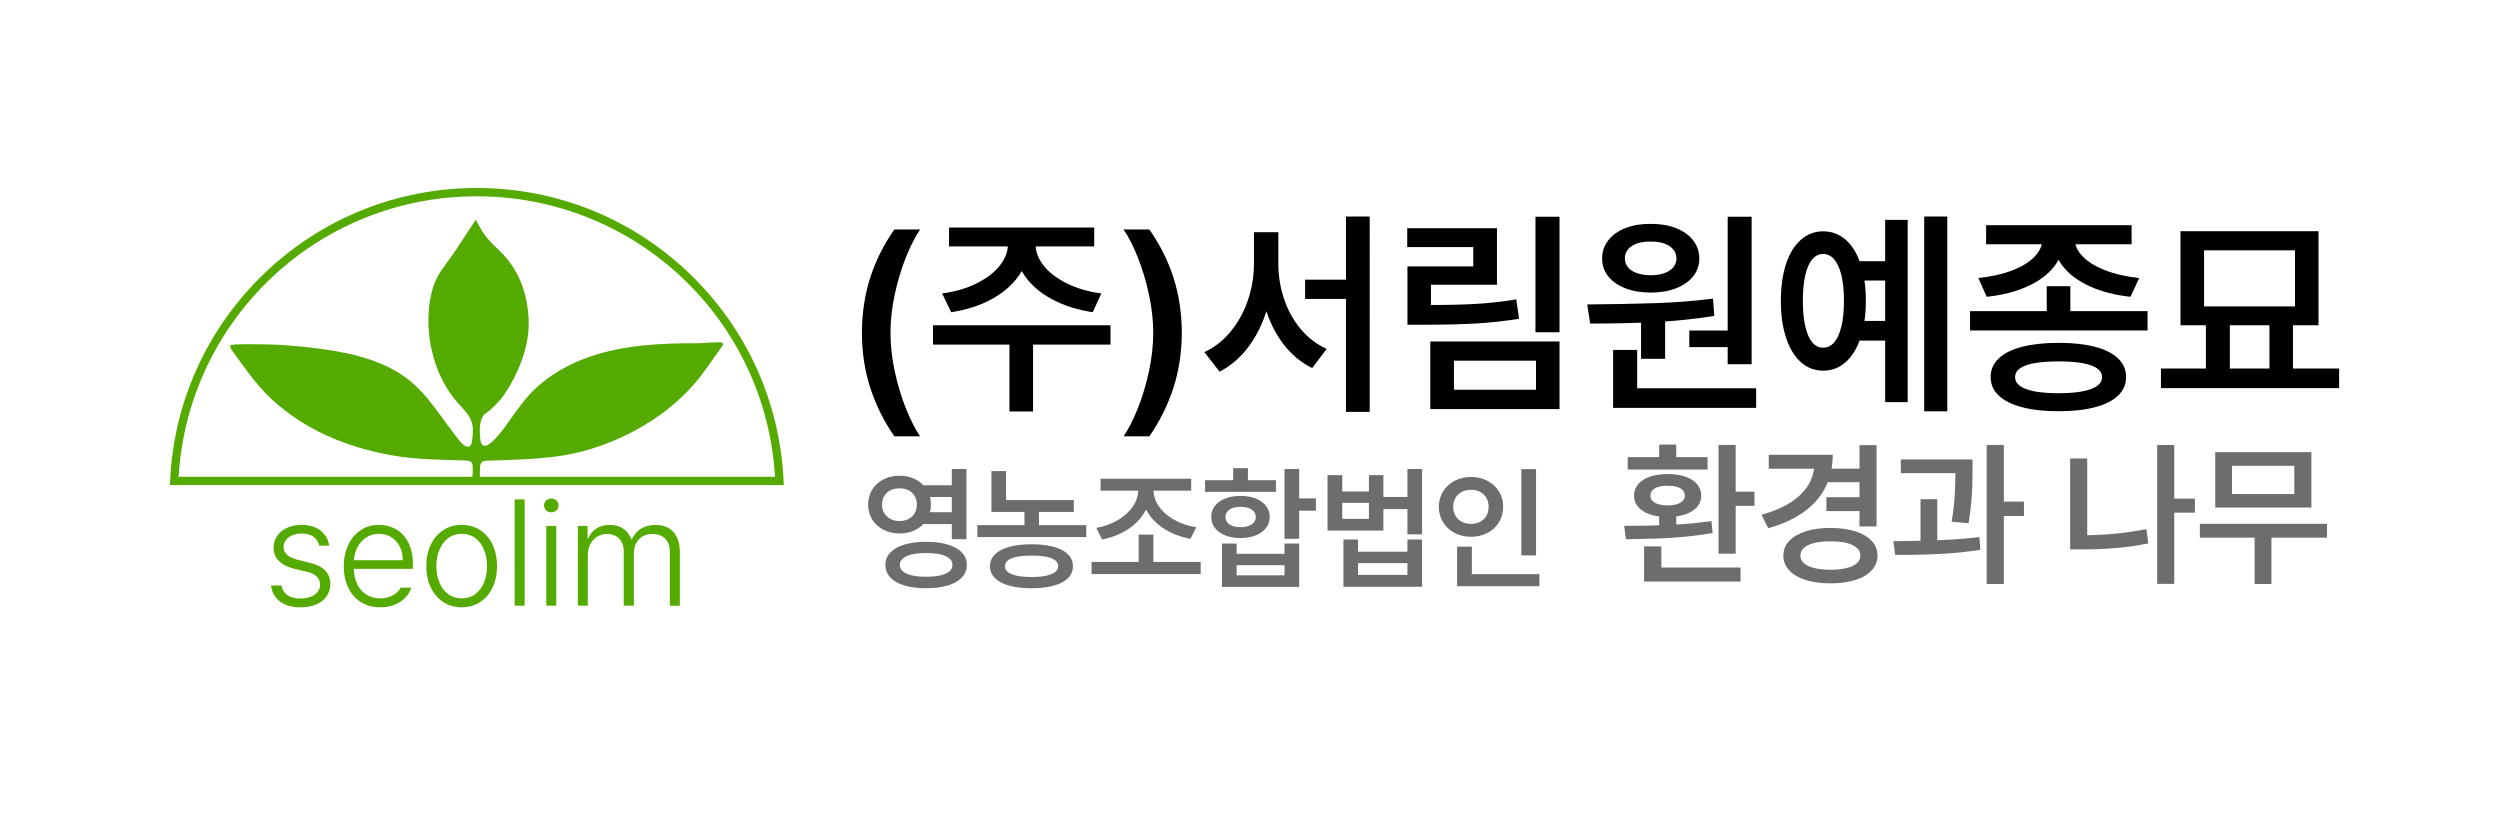
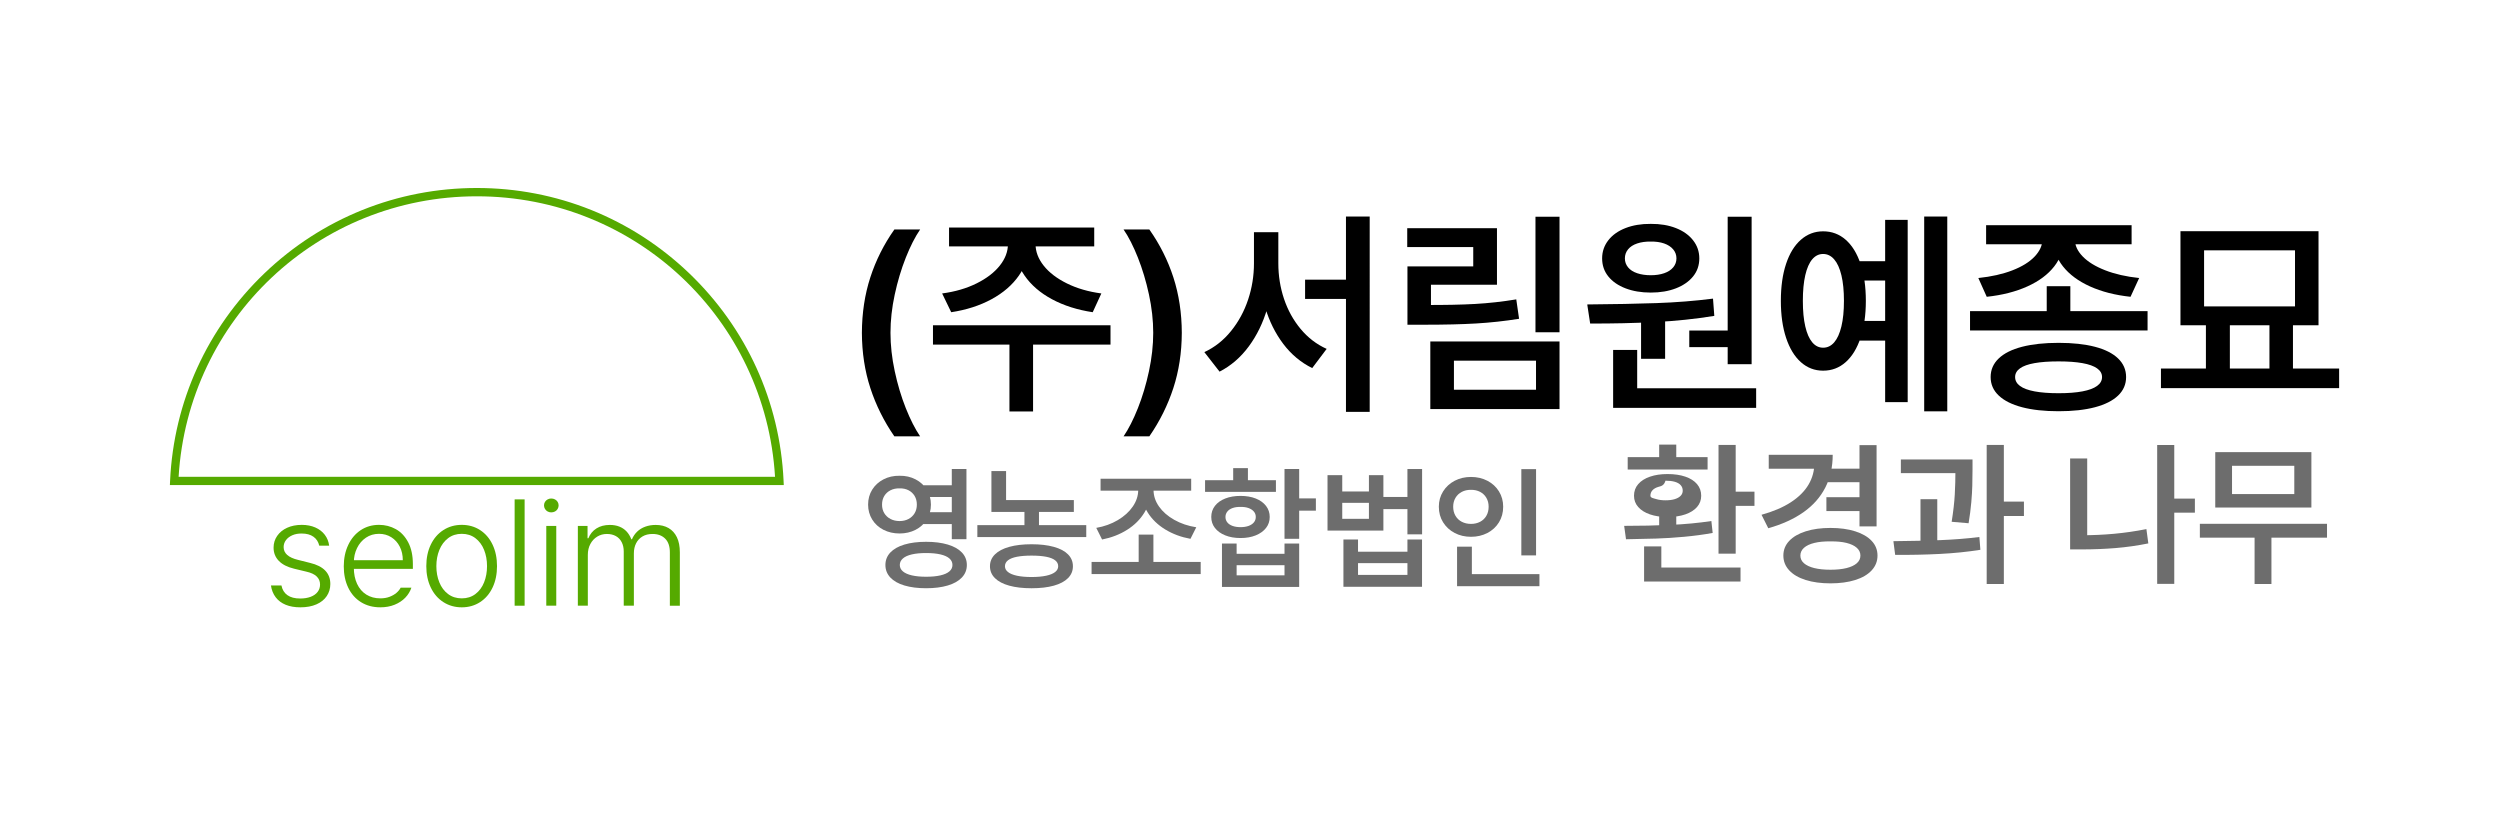
<svg xmlns="http://www.w3.org/2000/svg" xmlns:xlink="http://www.w3.org/1999/xlink" version="1.1" id="레이어_1" x="0px" y="0px" width="531.727px" height="172.909px" viewBox="0 0 531.727 172.909" enable-background="new 0 0 531.727 172.909" xml:space="preserve">
  <g>
    <defs>
      <rect id="SVGID_1_" width="531.727" height="172.909" />
    </defs>
    <clipPath id="SVGID_2_">
      <use xlink:href="#SVGID_1_" overflow="visible" />
    </clipPath>
-     <path clip-path="url(#SVGID_2_)" fill="#55AA00" d="M100.399,93.78c-0.05,0.354-0.115,0.731-0.366,0.985   c-1.036,1.046-2.782-1.646-3.258-2.253c-0.996-1.269-1.934-2.583-2.884-3.887c-1.922-2.638-3.9-5.281-6.413-7.394   c-5.181-4.356-12.08-6.029-18.784-6.968c-3.343-0.469-6.708-0.788-10.08-0.958c-0.794-0.04-9.674-0.253-9.618,0.144   c0.033,0.231-0.018,0.562,0.122,0.754c2.713,3.716,5.254,7.547,8.651,10.697c3.391,3.145,7.316,5.699,11.51,7.638   c4.585,2.12,9.478,3.521,14.45,4.371c5.015,0.855,9.951,0.857,15.011,1.026c1.527,0.052,1.78,0.216,1.813,1.729   c0.022,0.96-0.097,1.927-0.196,2.886c-0.019,0.178-0.059,0.322-0.116,0.441c0.662-0.012,1.325-0.022,1.988-0.034   c-0.139-0.313-0.168-0.784-0.167-1.491c0.008-3.847-0.083-3.411,3.505-3.544c6.244-0.23,12.471-0.341,18.539-1.983   c10.169-2.752,20.166-8.891,26.202-17.665c1.154-1.678,2.352-3.325,3.53-4.986c-0.072-0.136-0.145-0.273-0.217-0.409   c-0.121-0.23-4.504,0.122-4.923,0.121c-2.007-0.003-4.015,0.013-6.021,0.083c-3.924,0.137-7.852,0.479-11.702,1.275   c-6.984,1.445-13.834,4.52-18.598,9.827c-1.991,2.219-3.566,4.761-5.366,7.127c-0.821,1.078-4.506,5.896-4.865,2.031   c-0.097-1.044-0.164-2.123,0-3.147c0.123-0.767,0.428-1.762,0.997-2.155c3.129-2.162,5.048-5.247,6.63-8.54   c1.795-3.734,2.885-7.709,2.646-11.9c-0.32-5.595-2.189-10.55-6.383-14.471c-1.012-0.945-2.007-1.937-2.837-3.037   c-0.802-1.062-1.382-2.292-2.01-3.363c-1.436,2.186-2.927,4.494-4.461,6.774c-0.885,1.313-1.852,2.572-2.761,3.869   c-1.604,2.286-2.335,4.846-2.668,7.614c-0.869,7.213,1.266,15.336,6.152,20.804c1.059,1.185,2.287,2.306,2.816,3.804   C100.737,90.926,100.595,92.385,100.399,93.78" />
    <path clip-path="url(#SVGID_2_)" fill="#55AA00" d="M166.701,103.175H36.133l0.043-0.925c0.772-16.798,7.901-32.471,20.074-44.129   c12.211-11.696,28.252-18.137,45.167-18.137s32.956,6.441,45.167,18.137c12.173,11.658,19.303,27.331,20.074,44.129   L166.701,103.175z M37.991,101.407h126.852c-2.02-33.527-29.703-59.655-63.426-59.655C67.694,41.752,40.011,67.88,37.991,101.407" />
    <path clip-path="url(#SVGID_2_)" fill="#55AA00" d="M66.667,114.155c-0.635-0.453-1.463-0.679-2.483-0.679   c-0.74-0.011-1.401,0.108-1.984,0.358s-1.041,0.597-1.374,1.038c-0.333,0.443-0.5,0.94-0.5,1.492c0,0.656,0.252,1.21,0.758,1.663   c0.505,0.453,1.273,0.804,2.303,1.054l2.561,0.642c1.437,0.343,2.515,0.89,3.233,1.64c0.719,0.749,1.078,1.697,1.078,2.842   c0,0.958-0.253,1.814-0.758,2.569c-0.505,0.755-1.236,1.343-2.194,1.765c-0.958,0.421-2.098,0.632-3.42,0.632   c-1.197,0-2.236-0.179-3.116-0.539c-0.88-0.358-1.588-0.887-2.124-1.585c-0.536-0.696-0.877-1.541-1.023-2.529h2.234   c0.177,0.905,0.601,1.596,1.273,2.068c0.671,0.475,1.574,0.711,2.709,0.711c0.843,0,1.585-0.119,2.226-0.358   c0.64-0.24,1.134-0.586,1.483-1.039s0.523-0.977,0.523-1.569c0-0.687-0.239-1.263-0.718-1.726s-1.213-0.805-2.202-1.023   l-2.592-0.625c-1.427-0.343-2.512-0.896-3.257-1.663c-0.744-0.765-1.116-1.705-1.116-2.818c0-0.927,0.255-1.76,0.765-2.499   c0.51-0.739,1.215-1.314,2.116-1.726s1.939-0.617,3.116-0.617c1.083,0,2.043,0.186,2.881,0.555c0.838,0.37,1.51,0.888,2.015,1.554   c0.505,0.667,0.814,1.438,0.929,2.313h-2.108C67.713,115.24,67.302,114.608,66.667,114.155" />
    <path clip-path="url(#SVGID_2_)" fill="#55AA00" d="M76.787,128.078c-1.176-0.728-2.082-1.754-2.717-3.076   c-0.636-1.323-0.953-2.838-0.953-4.545c0-1.697,0.317-3.217,0.953-4.56c0.635-1.344,1.52-2.391,2.655-3.141   c1.134-0.749,2.43-1.124,3.888-1.124c1.291,0,2.484,0.306,3.577,0.914c1.093,0.609,1.97,1.543,2.631,2.804   c0.661,1.26,0.992,2.806,0.992,4.638v1H74.57v-1.843h11.103c0-1.063-0.213-2.018-0.64-2.866c-0.427-0.848-1.026-1.518-1.796-2.007   s-1.645-0.734-2.624-0.734c-1.041,0-1.967,0.274-2.78,0.82c-0.812,0.547-1.444,1.286-1.897,2.218   c-0.453,0.932-0.679,1.939-0.679,3.022v1.124c0,1.322,0.231,2.478,0.694,3.467c0.464,0.989,1.12,1.749,1.968,2.28   c0.849,0.53,1.841,0.797,2.975,0.797c0.74,0,1.398-0.112,1.976-0.336c0.578-0.225,1.062-0.503,1.452-0.836   c0.391-0.333,0.69-0.702,0.899-1.108h2.28c-0.261,0.791-0.693,1.502-1.297,2.132s-1.358,1.129-2.264,1.499   c-0.906,0.369-1.921,0.554-3.046,0.554C79.333,129.171,77.963,128.808,76.787,128.078" />
    <path clip-path="url(#SVGID_2_)" fill="#55AA00" d="M94.302,128.063c-1.151-0.739-2.043-1.772-2.678-3.1   c-0.636-1.328-0.953-2.845-0.953-4.553c0-1.719,0.317-3.24,0.953-4.568c0.635-1.327,1.527-2.36,2.678-3.101   c1.15-0.738,2.454-1.108,3.912-1.108s2.757,0.37,3.897,1.108c1.14,0.74,2.025,1.773,2.654,3.101c0.63,1.328,0.945,2.85,0.945,4.568   c0,1.708-0.315,3.225-0.945,4.553c-0.629,1.327-1.514,2.36-2.654,3.1c-1.14,0.739-2.439,1.109-3.897,1.109   S95.452,128.802,94.302,128.063 M101.119,126.345c0.812-0.614,1.426-1.442,1.843-2.483c0.416-1.041,0.625-2.191,0.625-3.451   s-0.209-2.41-0.625-3.451c-0.417-1.041-1.031-1.871-1.843-2.491c-0.812-0.619-1.78-0.929-2.905-0.929   c-1.124,0-2.093,0.31-2.905,0.929c-0.812,0.62-1.431,1.45-1.858,2.491c-0.427,1.041-0.64,2.191-0.64,3.451s0.21,2.41,0.632,3.451   c0.422,1.041,1.041,1.869,1.859,2.483c0.817,0.615,1.788,0.921,2.912,0.921C99.338,127.266,100.307,126.96,101.119,126.345" />
    <rect x="109.458" y="106.214" clip-path="url(#SVGID_2_)" fill="#55AA00" width="2.124" height="22.614" />
    <path clip-path="url(#SVGID_2_)" fill="#55AA00" d="M116.47,108.783c-0.239-0.13-0.427-0.313-0.562-0.547   c-0.135-0.234-0.203-0.481-0.203-0.742c0-0.27,0.068-0.518,0.203-0.742c0.135-0.223,0.323-0.399,0.562-0.529   c0.24-0.131,0.495-0.196,0.765-0.196c0.302,0,0.573,0.065,0.813,0.196c0.239,0.13,0.427,0.307,0.562,0.529   c0.135,0.225,0.203,0.473,0.203,0.742c0,0.261-0.068,0.508-0.203,0.742c-0.135,0.233-0.323,0.417-0.562,0.547   c-0.24,0.13-0.511,0.195-0.813,0.195C116.965,108.979,116.71,108.913,116.47,108.783 M116.189,111.867h2.124v16.96h-2.124V111.867z   " />
    <path clip-path="url(#SVGID_2_)" fill="#55AA00" d="M122.904,111.867h2.062v2.624h0.171c0.365-0.905,0.94-1.605,1.726-2.101   c0.786-0.494,1.731-0.742,2.835-0.742c0.759,0,1.436,0.117,2.03,0.352c0.593,0.234,1.103,0.577,1.53,1.03   c0.427,0.453,0.765,1.008,1.015,1.664h0.141c0.271-0.635,0.643-1.179,1.117-1.632c0.473-0.453,1.046-0.802,1.718-1.047   c0.671-0.244,1.408-0.367,2.21-0.367c1.062,0,1.975,0.222,2.74,0.664c0.765,0.443,1.356,1.096,1.773,1.96   c0.416,0.864,0.625,1.931,0.625,3.201v11.354h-2.124v-11.338c0-1.291-0.334-2.267-1-2.928s-1.562-0.992-2.686-0.992   c-0.833,0-1.546,0.177-2.14,0.531c-0.593,0.354-1.046,0.841-1.358,1.46c-0.313,0.62-0.469,1.331-0.469,2.132v11.135h-2.155v-11.541   c0-0.738-0.143-1.392-0.43-1.96c-0.286-0.566-0.7-1.002-1.241-1.304c-0.542-0.302-1.182-0.453-1.921-0.453   c-0.75,0-1.432,0.188-2.046,0.563c-0.614,0.375-1.101,0.898-1.46,1.569c-0.359,0.672-0.539,1.439-0.539,2.305v10.821h-2.124   V111.867z" />
    <path clip-path="url(#SVGID_2_)" d="M185.107,59.007c1.177-3.632,2.882-7.031,5.116-10.197h5.482   c-1.07,1.56-2.087,3.555-3.051,5.987s-1.747,5.047-2.351,7.846c-0.605,2.799-0.906,5.513-0.906,8.144   c0,2.63,0.301,5.353,0.906,8.167c0.604,2.814,1.387,5.432,2.351,7.857c0.964,2.424,1.981,4.422,3.051,5.999h-5.482   c-2.218-3.212-3.92-6.634-5.105-10.266c-1.185-3.632-1.785-7.551-1.801-11.757C183.333,66.566,183.929,62.639,185.107,59.007" />
    <path clip-path="url(#SVGID_2_)" d="M236.195,73.288h-37.76v-4.106h37.76V73.288z M216.731,58.583   c-1.4,2.019-3.346,3.705-5.839,5.058c-2.492,1.354-5.353,2.275-8.579,2.764l-1.928-3.991c2.753-0.367,5.193-1.078,7.319-2.134   c2.125-1.055,3.769-2.313,4.932-3.773c1.162-1.46,1.743-2.986,1.743-4.577v-1.422h4.451v1.422   C218.83,54.347,218.13,56.563,216.731,58.583 M232.732,52.412h-30.878v-4.015h30.878V52.412z M219.724,87.51H214.7V72.048h5.024   V87.51z M221.984,56.506c1.154,1.46,2.799,2.718,4.932,3.773c2.133,1.056,4.577,1.767,7.33,2.134l-1.836,3.991   c-3.257-0.489-6.14-1.406-8.648-2.752c-2.508-1.346-4.462-3.032-5.861-5.059c-1.4-2.026-2.1-4.247-2.1-6.664v-1.422h4.451v1.422   C220.252,53.521,220.829,55.046,221.984,56.506" />
    <path clip-path="url(#SVGID_2_)" d="M251.359,70.787c-0.015,4.206-0.616,8.125-1.801,11.757c-1.185,3.632-2.886,7.054-5.104,10.266   h-5.483c1.071-1.576,2.088-3.575,3.052-5.999c0.963-2.424,1.747-5.043,2.351-7.857s0.906-5.537,0.906-8.167   s-0.302-5.345-0.906-8.144c-0.604-2.798-1.388-5.414-2.351-7.846c-0.964-2.431-1.981-4.427-3.052-5.987h5.483   c2.233,3.166,3.938,6.565,5.116,10.197C250.747,62.64,251.344,66.566,251.359,70.787" />
    <path clip-path="url(#SVGID_2_)" d="M269.528,65.613c-0.888,3.036-2.195,5.724-3.923,8.064c-1.729,2.34-3.8,4.129-6.216,5.368   l-3.235-4.152c2.202-1.024,4.098-2.523,5.689-4.497c1.591-1.972,2.799-4.201,3.625-6.687c0.825-2.484,1.239-5.05,1.239-7.696v-6.63   h4.152v6.63C270.859,59.377,270.415,62.578,269.528,65.613 M273.095,63.56c0.804,2.401,1.981,4.535,3.533,6.401   c1.552,1.866,3.399,3.28,5.54,4.244l-3.074,4.083c-2.416-1.193-4.469-2.91-6.159-5.15c-1.689-2.241-2.971-4.821-3.843-7.743   c-0.871-2.92-1.307-6.048-1.307-9.382v-6.63h4.105v6.63C271.891,58.643,272.292,61.16,273.095,63.56 M288.821,63.583H277.58v-4.106   h11.241V63.583z M291.322,87.602h-5.047V46.057h5.047V87.602z" />
    <path clip-path="url(#SVGID_2_)" d="M318.392,60.555h-14.04v6.882h-5.001V56.655h13.994v-4.106h-14.04v-4.015h19.087V60.555z    M313.734,64.65c2.875-0.161,5.796-0.486,8.764-0.975l0.596,4.129c-3.089,0.49-6.141,0.822-9.153,0.998   c-3.013,0.176-6.69,0.264-11.034,0.264h-3.556v-4.198h3.556C307.25,64.883,310.859,64.81,313.734,64.65 M331.696,87.005h-27.482   V72.621h27.482V87.005z M309.238,82.899h17.457v-6.194h-17.457V82.899z M331.696,70.672h-5.115V46.103h5.115V70.672z" />
    <path clip-path="url(#SVGID_2_)" d="M352.332,64.466c4.151-0.145,8.155-0.462,12.009-0.951l0.275,3.67   c-4.022,0.658-8.243,1.098-12.663,1.319c-4.42,0.222-9.001,0.325-13.741,0.309l-0.619-4.06   C343.267,64.707,348.18,64.612,352.332,64.466 M356.449,48.511c1.561,0.612,2.779,1.48,3.659,2.604   c0.879,1.124,1.319,2.405,1.319,3.842c0,1.469-0.44,2.746-1.319,3.831c-0.88,1.087-2.096,1.932-3.647,2.536   c-1.553,0.604-3.338,0.906-5.357,0.906c-2.018,0-3.812-0.302-5.379-0.906s-2.787-1.449-3.659-2.536   c-0.871-1.085-1.308-2.362-1.308-3.831c0-1.437,0.437-2.718,1.308-3.842c0.872-1.124,2.092-1.992,3.659-2.604   c1.567-0.611,3.361-0.91,5.379-0.894C353.107,47.601,354.89,47.9,356.449,48.511 M348.214,83.702h-5.116v-9.268h5.116V83.702z    M373.517,86.753h-30.419v-4.175h30.419V86.753z M348.214,51.78c-0.842,0.283-1.487,0.7-1.938,1.251   c-0.451,0.55-0.677,1.193-0.677,1.926c0,0.72,0.226,1.354,0.677,1.905c0.451,0.55,1.097,0.967,1.938,1.25   c0.841,0.283,1.805,0.425,2.89,0.425c1.071,0,2.02-0.142,2.846-0.425c0.825-0.283,1.468-0.7,1.927-1.25   c0.459-0.551,0.688-1.185,0.688-1.905c0-0.733-0.233-1.376-0.7-1.926c-0.467-0.551-1.109-0.968-1.927-1.251   c-0.818-0.283-1.763-0.416-2.834-0.401C350.019,51.364,349.055,51.497,348.214,51.78 M354.155,76.315h-5.115v-9.176h5.115V76.315z    M368.653,73.838h-9.359v-3.533h9.359V73.838z M372.554,77.462h-5.093v-31.36h5.093V77.462z" />
    <path clip-path="url(#SVGID_2_)" d="M392.558,50.989c1.361,1.193,2.416,2.906,3.166,5.138c0.749,2.234,1.124,4.856,1.124,7.869   c0,2.998-0.375,5.617-1.124,7.857c-0.75,2.241-1.805,3.965-3.166,5.173c-1.361,1.209-2.959,1.813-4.795,1.813   c-1.805,0-3.384-0.604-4.737-1.813c-1.354-1.208-2.4-2.932-3.143-5.173c-0.742-2.24-1.111-4.859-1.111-7.857   c0-3.028,0.369-5.655,1.111-7.88s1.793-3.934,3.154-5.127s2.937-1.789,4.726-1.789C389.599,49.2,391.196,49.796,392.558,50.989    M385.446,55.153c-0.643,0.757-1.136,1.881-1.479,3.372c-0.345,1.491-0.517,3.315-0.517,5.471c0,2.142,0.172,3.954,0.517,5.437   c0.344,1.483,0.837,2.608,1.479,3.372c0.642,0.765,1.414,1.147,2.316,1.147c0.918,0,1.705-0.382,2.363-1.147   c0.657-0.764,1.166-1.892,1.525-3.384c0.359-1.49,0.539-3.299,0.539-5.425c0-2.141-0.18-3.957-0.539-5.448   c-0.359-1.491-0.872-2.619-1.537-3.384c-0.665-0.765-1.449-1.147-2.352-1.147S386.088,54.395,385.446,55.153 M402.468,59.661   h-7.479v-4.106h7.479V59.661z M402.468,72.438h-7.479v-4.175h7.479V72.438z M405.748,85.537h-4.794V46.768h4.794V85.537z    M414.167,87.487h-4.909V46.056h4.909V87.487z" />
    <path clip-path="url(#SVGID_2_)" d="M456.768,70.282h-37.76v-4.106h37.76V70.282z M436.913,56.667   c-1.34,1.72-3.243,3.139-5.714,4.255c-2.469,1.117-5.348,1.851-8.636,2.203l-1.789-3.992c2.768-0.291,5.181-0.834,7.237-1.629   s3.636-1.774,4.737-2.936s1.651-2.378,1.651-3.648v-1.147h4.52v1.147C438.92,53.031,438.251,54.946,436.913,56.667 M453.372,51.953   h-30.946v-4.061h30.946V51.953z M445.572,73.757c2.142,0.559,3.782,1.385,4.92,2.478c1.141,1.094,1.709,2.413,1.709,3.957   c0,1.545-0.568,2.86-1.709,3.946c-1.138,1.086-2.778,1.911-4.92,2.478c-2.141,0.565-4.718,0.848-7.73,0.848   s-5.598-0.283-7.754-0.848c-2.156-0.567-3.812-1.392-4.967-2.478c-1.154-1.086-1.731-2.401-1.731-3.946   c0-1.544,0.573-2.863,1.721-3.957c1.146-1.093,2.802-1.919,4.966-2.478c2.163-0.558,4.753-0.837,7.766-0.837   S443.432,73.199,445.572,73.757 M432.727,77.233c-1.377,0.245-2.409,0.616-3.098,1.113c-0.688,0.497-1.032,1.112-1.032,1.846   c0,0.75,0.345,1.381,1.032,1.893c0.688,0.512,1.725,0.898,3.108,1.158c1.384,0.26,3.085,0.39,5.104,0.39   c2.003,0,3.693-0.13,5.07-0.39c1.376-0.26,2.416-0.646,3.119-1.158c0.704-0.512,1.056-1.143,1.056-1.893   c0-0.734-0.352-1.349-1.056-1.846c-0.703-0.497-1.743-0.868-3.119-1.113c-1.377-0.245-3.067-0.367-5.07-0.367   C435.808,76.866,434.103,76.988,432.727,77.233 M440.343,68.424h-5.024v-7.547h5.024V68.424z M442.969,54.545   c1.109,1.147,2.699,2.126,4.771,2.936c2.073,0.811,4.486,1.361,7.239,1.652l-1.835,3.992c-3.273-0.352-6.145-1.086-8.614-2.203   c-2.471-1.116-4.386-2.535-5.748-4.255c-1.36-1.721-2.041-3.636-2.041-5.747v-1.147h4.565v1.147   C441.306,52.19,441.86,53.398,442.969,54.545" />
    <path clip-path="url(#SVGID_2_)" d="M497.51,82.555h-37.896V78.38h37.896V82.555z M493.128,69.181h-29.363V49.177h29.363V69.181z    M468.788,65.166h19.339V53.237h-19.339V65.166z M474.271,79.458h-5.094V67.437h5.094V79.458z M487.691,79.504h-5.001V67.483h5.001   V79.504z" />
    <path clip-path="url(#SVGID_2_)" fill="#6D6D6D" d="M194.731,101.955c1.016,0.529,1.814,1.26,2.395,2.191s0.871,1.993,0.871,3.182   c0,1.171-0.29,2.228-0.871,3.168c-0.581,0.941-1.379,1.672-2.395,2.191s-2.147,0.779-3.393,0.779c-1.264,0-2.407-0.26-3.427-0.779   c-1.021-0.52-1.822-1.25-2.402-2.191c-0.581-0.94-0.871-1.997-0.871-3.168c0-1.188,0.29-2.25,0.871-3.182   c0.58-0.932,1.381-1.662,2.402-2.191c1.02-0.529,2.163-0.784,3.427-0.766C192.584,101.171,193.715,101.426,194.731,101.955    M189.407,104.273c-0.567,0.286-1.009,0.69-1.328,1.215c-0.318,0.524-0.477,1.138-0.477,1.84c0,0.693,0.159,1.302,0.477,1.826   c0.319,0.524,0.761,0.935,1.328,1.229c0.566,0.295,1.21,0.442,1.931,0.442c0.712,0,1.344-0.147,1.897-0.442   c0.552-0.295,0.985-0.705,1.299-1.229s0.471-1.133,0.471-1.826c0-0.702-0.157-1.315-0.471-1.84s-0.747-0.929-1.299-1.215   c-0.553-0.286-1.185-0.419-1.897-0.401C190.617,103.854,189.973,103.987,189.407,104.273 M201.579,115.82   c1.302,0.389,2.304,0.953,3.006,1.692c0.703,0.74,1.054,1.625,1.054,2.655s-0.351,1.917-1.054,2.662   c-0.702,0.744-1.704,1.312-3.006,1.7c-1.302,0.388-2.837,0.583-4.608,0.583c-1.77,0-3.305-0.195-4.607-0.583   c-1.302-0.389-2.302-0.956-2.999-1.7c-0.698-0.745-1.047-1.632-1.047-2.662s0.349-1.915,1.047-2.655   c0.697-0.739,1.697-1.304,2.999-1.692c1.302-0.388,2.837-0.583,4.607-0.583C198.742,115.237,200.277,115.433,201.579,115.82    M193.958,117.913c-0.838,0.192-1.477,0.48-1.917,0.864c-0.441,0.384-0.661,0.848-0.661,1.391c0,0.534,0.22,0.988,0.661,1.363   c0.44,0.374,1.079,0.657,1.917,0.849c0.838,0.192,1.843,0.288,3.013,0.288c1.19,0,2.204-0.096,3.042-0.288   c0.838-0.191,1.475-0.475,1.91-0.849c0.436-0.375,0.654-0.829,0.654-1.363c0-0.553-0.218-1.019-0.654-1.397   c-0.435-0.379-1.072-0.665-1.91-0.857c-0.838-0.192-1.852-0.288-3.042-0.288C195.801,117.625,194.796,117.721,193.958,117.913    M203.377,105.713h-7.614v-2.501h7.614V105.713z M203.377,111.458h-7.614v-2.514h7.614V111.458z M205.555,114.689h-3.119V99.756   h3.119V114.689z" />
    <path clip-path="url(#SVGID_2_)" fill="#6D6D6D" d="M231.038,114.227h-23.165v-2.542h23.165V114.227z M224.119,116.306   c1.326,0.364,2.337,0.898,3.035,1.601c0.697,0.702,1.046,1.545,1.046,2.529c0,0.982-0.349,1.825-1.046,2.527   c-0.698,0.703-1.705,1.237-3.02,1.603c-1.316,0.365-2.892,0.548-4.727,0.548c-1.836,0-3.417-0.183-4.742-0.548   s-2.341-0.899-3.048-1.603c-0.707-0.702-1.06-1.545-1.06-2.527c0-0.984,0.355-1.827,1.067-2.529s1.73-1.236,3.055-1.601   c1.326-0.366,2.901-0.549,4.728-0.549C221.223,115.757,222.794,115.939,224.119,116.306 M213.984,107.511h-3.119v-7.318h3.119   V107.511z M228.397,108.887h-17.532v-2.528h17.532V108.887z M216.295,118.419c-0.838,0.164-1.473,0.414-1.904,0.751   c-0.43,0.338-0.646,0.759-0.646,1.266c0,0.477,0.216,0.887,0.646,1.229c0.431,0.342,1.068,0.604,1.911,0.787   c0.843,0.182,1.877,0.274,3.105,0.274c1.207,0,2.238-0.093,3.09-0.274c0.852-0.183,1.494-0.445,1.924-0.787   c0.431-0.342,0.647-0.752,0.647-1.229c0-0.507-0.216-0.928-0.647-1.266c-0.43-0.337-1.067-0.587-1.91-0.751   c-0.843-0.164-1.878-0.246-3.104-0.246C218.17,118.173,217.133,118.255,216.295,118.419 M220.98,112.863h-3.091v-5.099h3.091   V112.863z" />
    <path clip-path="url(#SVGID_2_)" fill="#6D6D6D" d="M255.376,122.093h-23.207v-2.571h23.207V122.093z M243.408,109.014   c-0.889,1.461-2.119,2.687-3.687,3.674c-1.569,0.988-3.341,1.674-5.317,2.059l-1.236-2.473c1.685-0.291,3.209-0.838,4.572-1.644   c1.363-0.806,2.428-1.771,3.196-2.895s1.152-2.299,1.152-3.525v-1.138h2.655v1.138   C244.743,105.952,244.297,107.553,243.408,109.014 M253.354,104.365H234.08v-2.543h19.274V104.365z M245.318,120.309h-3.133v-6.602   h3.133V120.309z M246.513,107.735c0.777,1.105,1.859,2.05,3.245,2.831c1.386,0.782,2.945,1.309,4.678,1.58l-1.236,2.458   c-1.995-0.364-3.786-1.031-5.374-2.001c-1.587-0.97-2.83-2.175-3.729-3.618c-0.899-1.441-1.349-3.033-1.349-4.775v-1.138h2.599   v1.138C245.347,105.456,245.735,106.631,246.513,107.735" />
    <path clip-path="url(#SVGID_2_)" fill="#6D6D6D" d="M271.378,104.617h-15.073v-2.486h15.073V104.617z M267.086,106.029   c0.932,0.37,1.66,0.894,2.186,1.573c0.523,0.679,0.785,1.464,0.785,2.353c0,0.89-0.262,1.67-0.785,2.339   c-0.525,0.67-1.254,1.194-2.186,1.573c-0.932,0.38-2.011,0.569-3.238,0.569s-2.311-0.189-3.252-0.569   c-0.941-0.379-1.672-0.903-2.191-1.573c-0.52-0.669-0.78-1.449-0.78-2.339c0-0.898,0.26-1.685,0.78-2.36   c0.519-0.674,1.25-1.195,2.191-1.565c0.941-0.37,2.025-0.555,3.252-0.555S266.154,105.659,267.086,106.029 M263.019,117.794h10.185   v-2.191h3.119v9.229h-16.422v-9.229h3.118V117.794z M262.169,108.052c-0.491,0.174-0.868,0.427-1.13,0.759   c-0.263,0.333-0.394,0.714-0.394,1.145c0,0.44,0.131,0.824,0.394,1.152c0.262,0.328,0.636,0.578,1.123,0.752   c0.487,0.173,1.049,0.259,1.686,0.259c0.646,0,1.212-0.086,1.7-0.259c0.487-0.174,0.866-0.424,1.138-0.752s0.407-0.712,0.407-1.152   c0-0.449-0.138-0.836-0.414-1.159c-0.276-0.322-0.655-0.57-1.138-0.744c-0.483-0.174-1.047-0.251-1.693-0.231   C263.22,107.801,262.661,107.878,262.169,108.052 M265.421,103.507h-3.133v-3.933h3.133V103.507z M273.204,120.21h-10.185v2.163   h10.185V120.21z M276.323,114.591h-3.119V99.756h3.119V114.591z M279.877,108.621h-4.818v-2.613h4.818V108.621z" />
    <path clip-path="url(#SVGID_2_)" fill="#6D6D6D" d="M285.482,104.533h5.676v-3.47h3.076v11.786H282.35v-11.786h3.133V104.533z    M291.158,106.949h-5.675v3.4h5.675V106.949z M288.84,117.344h10.508v-2.599h3.104v10.059h-16.717v-10.059h3.104V117.344z    M299.348,119.774H288.84v2.501h10.508V119.774z M300.106,108.283h-6.617v-2.585h6.617V108.283z M302.466,113.65h-3.119V99.757   h3.119V113.65z" />
    <path clip-path="url(#SVGID_2_)" fill="#6D6D6D" d="M316.36,102.257c1.044,0.543,1.863,1.297,2.459,2.263   c0.594,0.964,0.892,2.051,0.892,3.259c0,1.236-0.298,2.339-0.892,3.308c-0.596,0.97-1.415,1.727-2.459,2.27   s-2.208,0.813-3.491,0.813s-2.442-0.271-3.478-0.813c-1.033-0.543-1.854-1.3-2.458-2.27c-0.604-0.969-0.905-2.071-0.905-3.308   c0-1.208,0.302-2.295,0.905-3.259c0.604-0.966,1.425-1.72,2.458-2.263c1.035-0.543,2.194-0.814,3.478-0.814   S315.316,101.714,316.36,102.257 M310.924,104.61c-0.576,0.295-1.027,0.719-1.355,1.271c-0.328,0.554-0.491,1.186-0.491,1.897   c0,0.729,0.163,1.374,0.491,1.931c0.328,0.558,0.779,0.984,1.355,1.279s1.225,0.442,1.945,0.442c0.712,0,1.354-0.147,1.925-0.442   s1.019-0.722,1.341-1.279c0.324-0.557,0.485-1.201,0.485-1.931c0-0.712-0.161-1.344-0.485-1.897   c-0.322-0.552-0.77-0.976-1.341-1.271s-1.213-0.438-1.925-0.428C312.148,104.172,311.5,104.315,310.924,104.61 M313.052,123.118   h-3.146v-6.841h3.146V123.118z M327.423,124.677h-17.518v-2.557h17.518V124.677z M326.706,118.131h-3.133V99.785h3.133V118.131z" />
-     <path clip-path="url(#SVGID_2_)" fill="#6D6D6D" d="M355.265,111.641c3.111-0.137,6.02-0.411,8.727-0.826l0.277,2.537   c-1.921,0.35-3.947,0.622-6.081,0.818s-4.114,0.322-5.942,0.376c-1.828,0.056-3.965,0.104-6.409,0.147l-0.393-2.849   C348.881,111.845,352.155,111.777,355.265,111.641 M363.189,99.862h-16.993v-2.635h16.993V99.862z M358.449,101.376   c1.075,0.366,1.908,0.896,2.497,1.588c0.589,0.693,0.884,1.521,0.884,2.48c0,0.917-0.295,1.714-0.884,2.39   c-0.589,0.677-1.422,1.201-2.497,1.572s-2.333,0.556-3.773,0.556c-1.419,0-2.666-0.185-3.741-0.556   c-1.074-0.371-1.909-0.896-2.505-1.572c-0.595-0.676-0.892-1.473-0.892-2.39c0-0.96,0.297-1.784,0.892-2.472   c0.596-0.688,1.431-1.218,2.505-1.589c1.075-0.371,2.322-0.557,3.741-0.557C356.116,100.827,357.374,101.01,358.449,101.376    M353.35,121.603h-3.667v-5.387h3.667V121.603z M370.195,123.682h-20.513v-2.979h20.513V123.682z M352.728,103.553   c-0.546,0.159-0.966,0.399-1.261,0.722c-0.295,0.321-0.441,0.712-0.441,1.17c0,0.415,0.146,0.774,0.441,1.08   s0.715,0.544,1.261,0.713s1.195,0.253,1.948,0.253c0.775,0,1.436-0.084,1.981-0.253c0.545-0.169,0.963-0.407,1.252-0.713   s0.434-0.665,0.434-1.08c0-0.458-0.142-0.849-0.426-1.17c-0.284-0.322-0.701-0.563-1.252-0.722   c-0.551-0.157-1.214-0.236-1.989-0.236C353.923,103.316,353.273,103.396,352.728,103.553 M356.526,98.421h-3.635v-3.863h3.635   V98.421z M356.526,113.155h-3.635v-4.224h3.635V113.155z M369.164,117.755h-3.651V94.64h3.651V117.755z M373.159,107.589h-5.337   v-3.012h5.337V107.589z" />
+     <path clip-path="url(#SVGID_2_)" fill="#6D6D6D" d="M355.265,111.641c3.111-0.137,6.02-0.411,8.727-0.826l0.277,2.537   c-1.921,0.35-3.947,0.622-6.081,0.818s-4.114,0.322-5.942,0.376c-1.828,0.056-3.965,0.104-6.409,0.147l-0.393-2.849   C348.881,111.845,352.155,111.777,355.265,111.641 M363.189,99.862h-16.993v-2.635h16.993V99.862z M358.449,101.376   c1.075,0.366,1.908,0.896,2.497,1.588c0.589,0.693,0.884,1.521,0.884,2.48c0,0.917-0.295,1.714-0.884,2.39   c-0.589,0.677-1.422,1.201-2.497,1.572s-2.333,0.556-3.773,0.556c-1.419,0-2.666-0.185-3.741-0.556   c-1.074-0.371-1.909-0.896-2.505-1.572c-0.595-0.676-0.892-1.473-0.892-2.39c0-0.96,0.297-1.784,0.892-2.472   c0.596-0.688,1.431-1.218,2.505-1.589c1.075-0.371,2.322-0.557,3.741-0.557C356.116,100.827,357.374,101.01,358.449,101.376    M353.35,121.603h-3.667v-5.387h3.667V121.603z M370.195,123.682h-20.513v-2.979h20.513V123.682z M352.728,103.553   c-0.546,0.159-0.966,0.399-1.261,0.722c-0.295,0.321-0.441,0.712-0.441,1.17s0.715,0.544,1.261,0.713s1.195,0.253,1.948,0.253c0.775,0,1.436-0.084,1.981-0.253c0.545-0.169,0.963-0.407,1.252-0.713   s0.434-0.665,0.434-1.08c0-0.458-0.142-0.849-0.426-1.17c-0.284-0.322-0.701-0.563-1.252-0.722   c-0.551-0.157-1.214-0.236-1.989-0.236C353.923,103.316,353.273,103.396,352.728,103.553 M356.526,98.421h-3.635v-3.863h3.635   V98.421z M356.526,113.155h-3.635v-4.224h3.635V113.155z M369.164,117.755h-3.651V94.64h3.651V117.755z M373.159,107.589h-5.337   v-3.012h5.337V107.589z" />
    <path clip-path="url(#SVGID_2_)" fill="#6D6D6D" d="M388.22,103.709c-1.054,2.052-2.598,3.795-4.633,5.23   c-2.036,1.435-4.532,2.572-7.49,3.413l-1.439-2.864c2.487-0.688,4.568-1.577,6.245-2.669c1.675-1.091,2.927-2.341,3.757-3.749   c0.829-1.408,1.244-2.946,1.244-4.616v-1.719h3.896C389.8,99.332,389.273,101.657,388.22,103.709 M388.424,99.698h-12.229v-2.963   h12.229V99.698z M394.588,113.007c1.511,0.481,2.679,1.16,3.503,2.039c0.824,0.878,1.236,1.918,1.236,3.118   c0,1.201-0.412,2.248-1.236,3.144c-0.824,0.895-1.992,1.579-3.503,2.055c-1.512,0.475-3.266,0.712-5.263,0.712   s-3.752-0.237-5.263-0.712c-1.513-0.476-2.684-1.16-3.513-2.055c-0.83-0.896-1.244-1.942-1.244-3.144c0-1.2,0.414-2.24,1.244-3.118   c0.829-0.879,2-1.558,3.513-2.039c1.511-0.479,3.266-0.72,5.263-0.72S393.076,112.527,394.588,113.007 M385.911,115.471   c-0.966,0.235-1.705,0.581-2.218,1.04c-0.514,0.458-0.77,1.01-0.77,1.653c0,0.645,0.256,1.19,0.77,1.637   c0.513,0.448,1.247,0.789,2.201,1.024c0.955,0.234,2.099,0.351,3.431,0.351c1.319,0,2.455-0.116,3.405-0.351   c0.948-0.235,1.68-0.576,2.192-1.024c0.513-0.446,0.771-0.992,0.771-1.637c0-0.644-0.258-1.195-0.771-1.653   c-0.513-0.459-1.244-0.805-2.192-1.04c-0.95-0.233-2.086-0.341-3.405-0.318C388.015,115.13,386.877,115.237,385.911,115.471    M395.873,108.702h-7.416v-2.947h7.416V108.702z M396.102,102.563h-7.432v-2.881h7.432V102.563z M399.131,111.96h-3.634V94.673   h3.634V111.96z" />
    <path clip-path="url(#SVGID_2_)" fill="#6D6D6D" d="M412.637,114.882c2.932-0.114,5.716-0.336,8.357-0.663l0.213,2.718   c-2.75,0.437-5.645,0.731-8.685,0.884c-3.039,0.153-6.186,0.219-9.438,0.197l-0.377-2.914   C406.397,115.07,409.707,114.996,412.637,114.882 M417.36,100.631h-13.064v-2.914h13.064V100.631z M412.039,116.2h-3.569v-10.019   h3.569V116.2z M419.488,103.34c-0.022,0.956-0.094,2.123-0.213,3.504c-0.12,1.381-0.311,2.862-0.573,4.444l-3.602-0.311   c0.35-2.193,0.57-4.128,0.663-5.804c0.094-1.675,0.14-3.468,0.14-5.378v-2.079h3.634v2.079   C419.526,101.204,419.51,102.385,419.488,103.34 M426.2,124.205h-3.651V94.64h3.651V124.205z M430.473,109.749h-5.337v-3.061h5.337   V109.749z" />
    <path clip-path="url(#SVGID_2_)" fill="#6D6D6D" d="M443.93,115.84h-3.634V97.505h3.634V115.84z M449.644,113.531   c2.271-0.207,4.563-0.54,6.875-0.998l0.41,3.045c-2.325,0.469-4.646,0.799-6.966,0.99c-2.319,0.19-4.707,0.286-7.162,0.286h-2.505   v-3.013h2.505C445.093,113.842,447.374,113.739,449.644,113.531 M462.446,124.189h-3.634V94.641h3.634V124.189z M466.833,109.046   h-5.321v-2.996h5.321V109.046z" />
    <path clip-path="url(#SVGID_2_)" fill="#6D6D6D" d="M494.934,114.351H467.89v-2.947h27.044V114.351z M491.611,107.949h-20.447   V96.162h20.447V107.949z M474.732,105.084h13.243v-6.008h-13.243V105.084z M483.114,124.205h-3.585v-10.952h3.585V124.205z" />
  </g>
</svg>